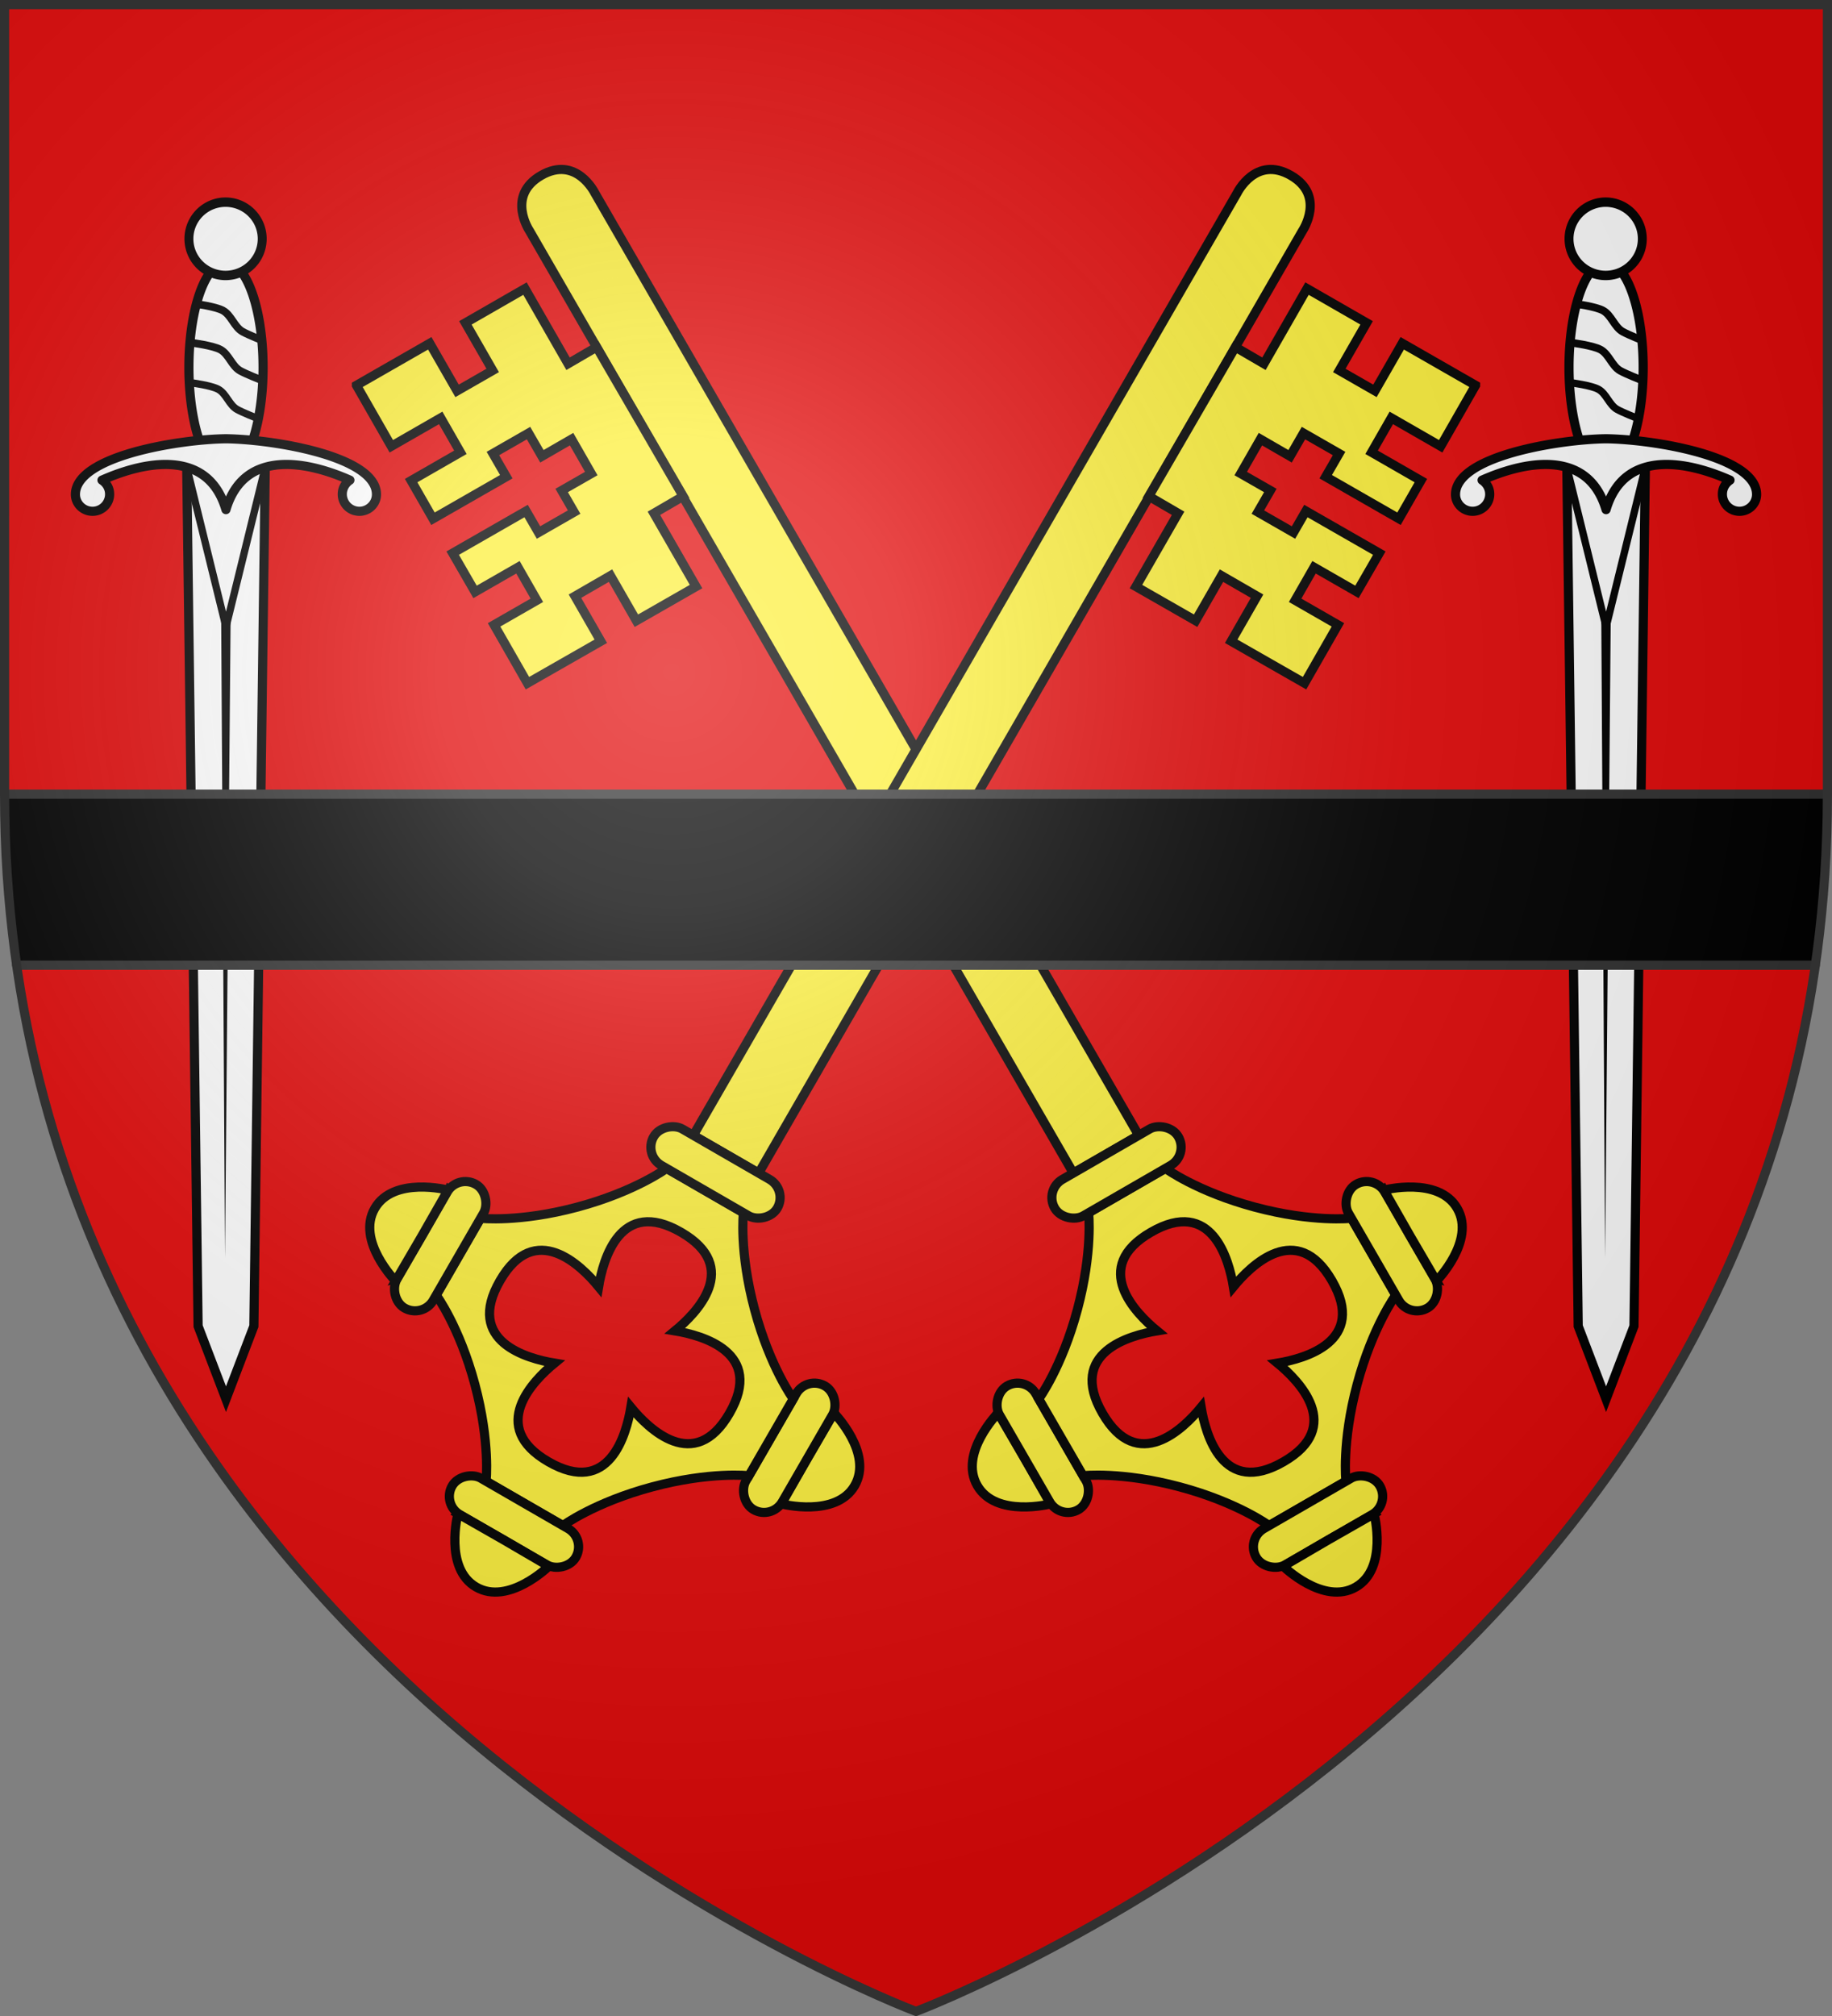
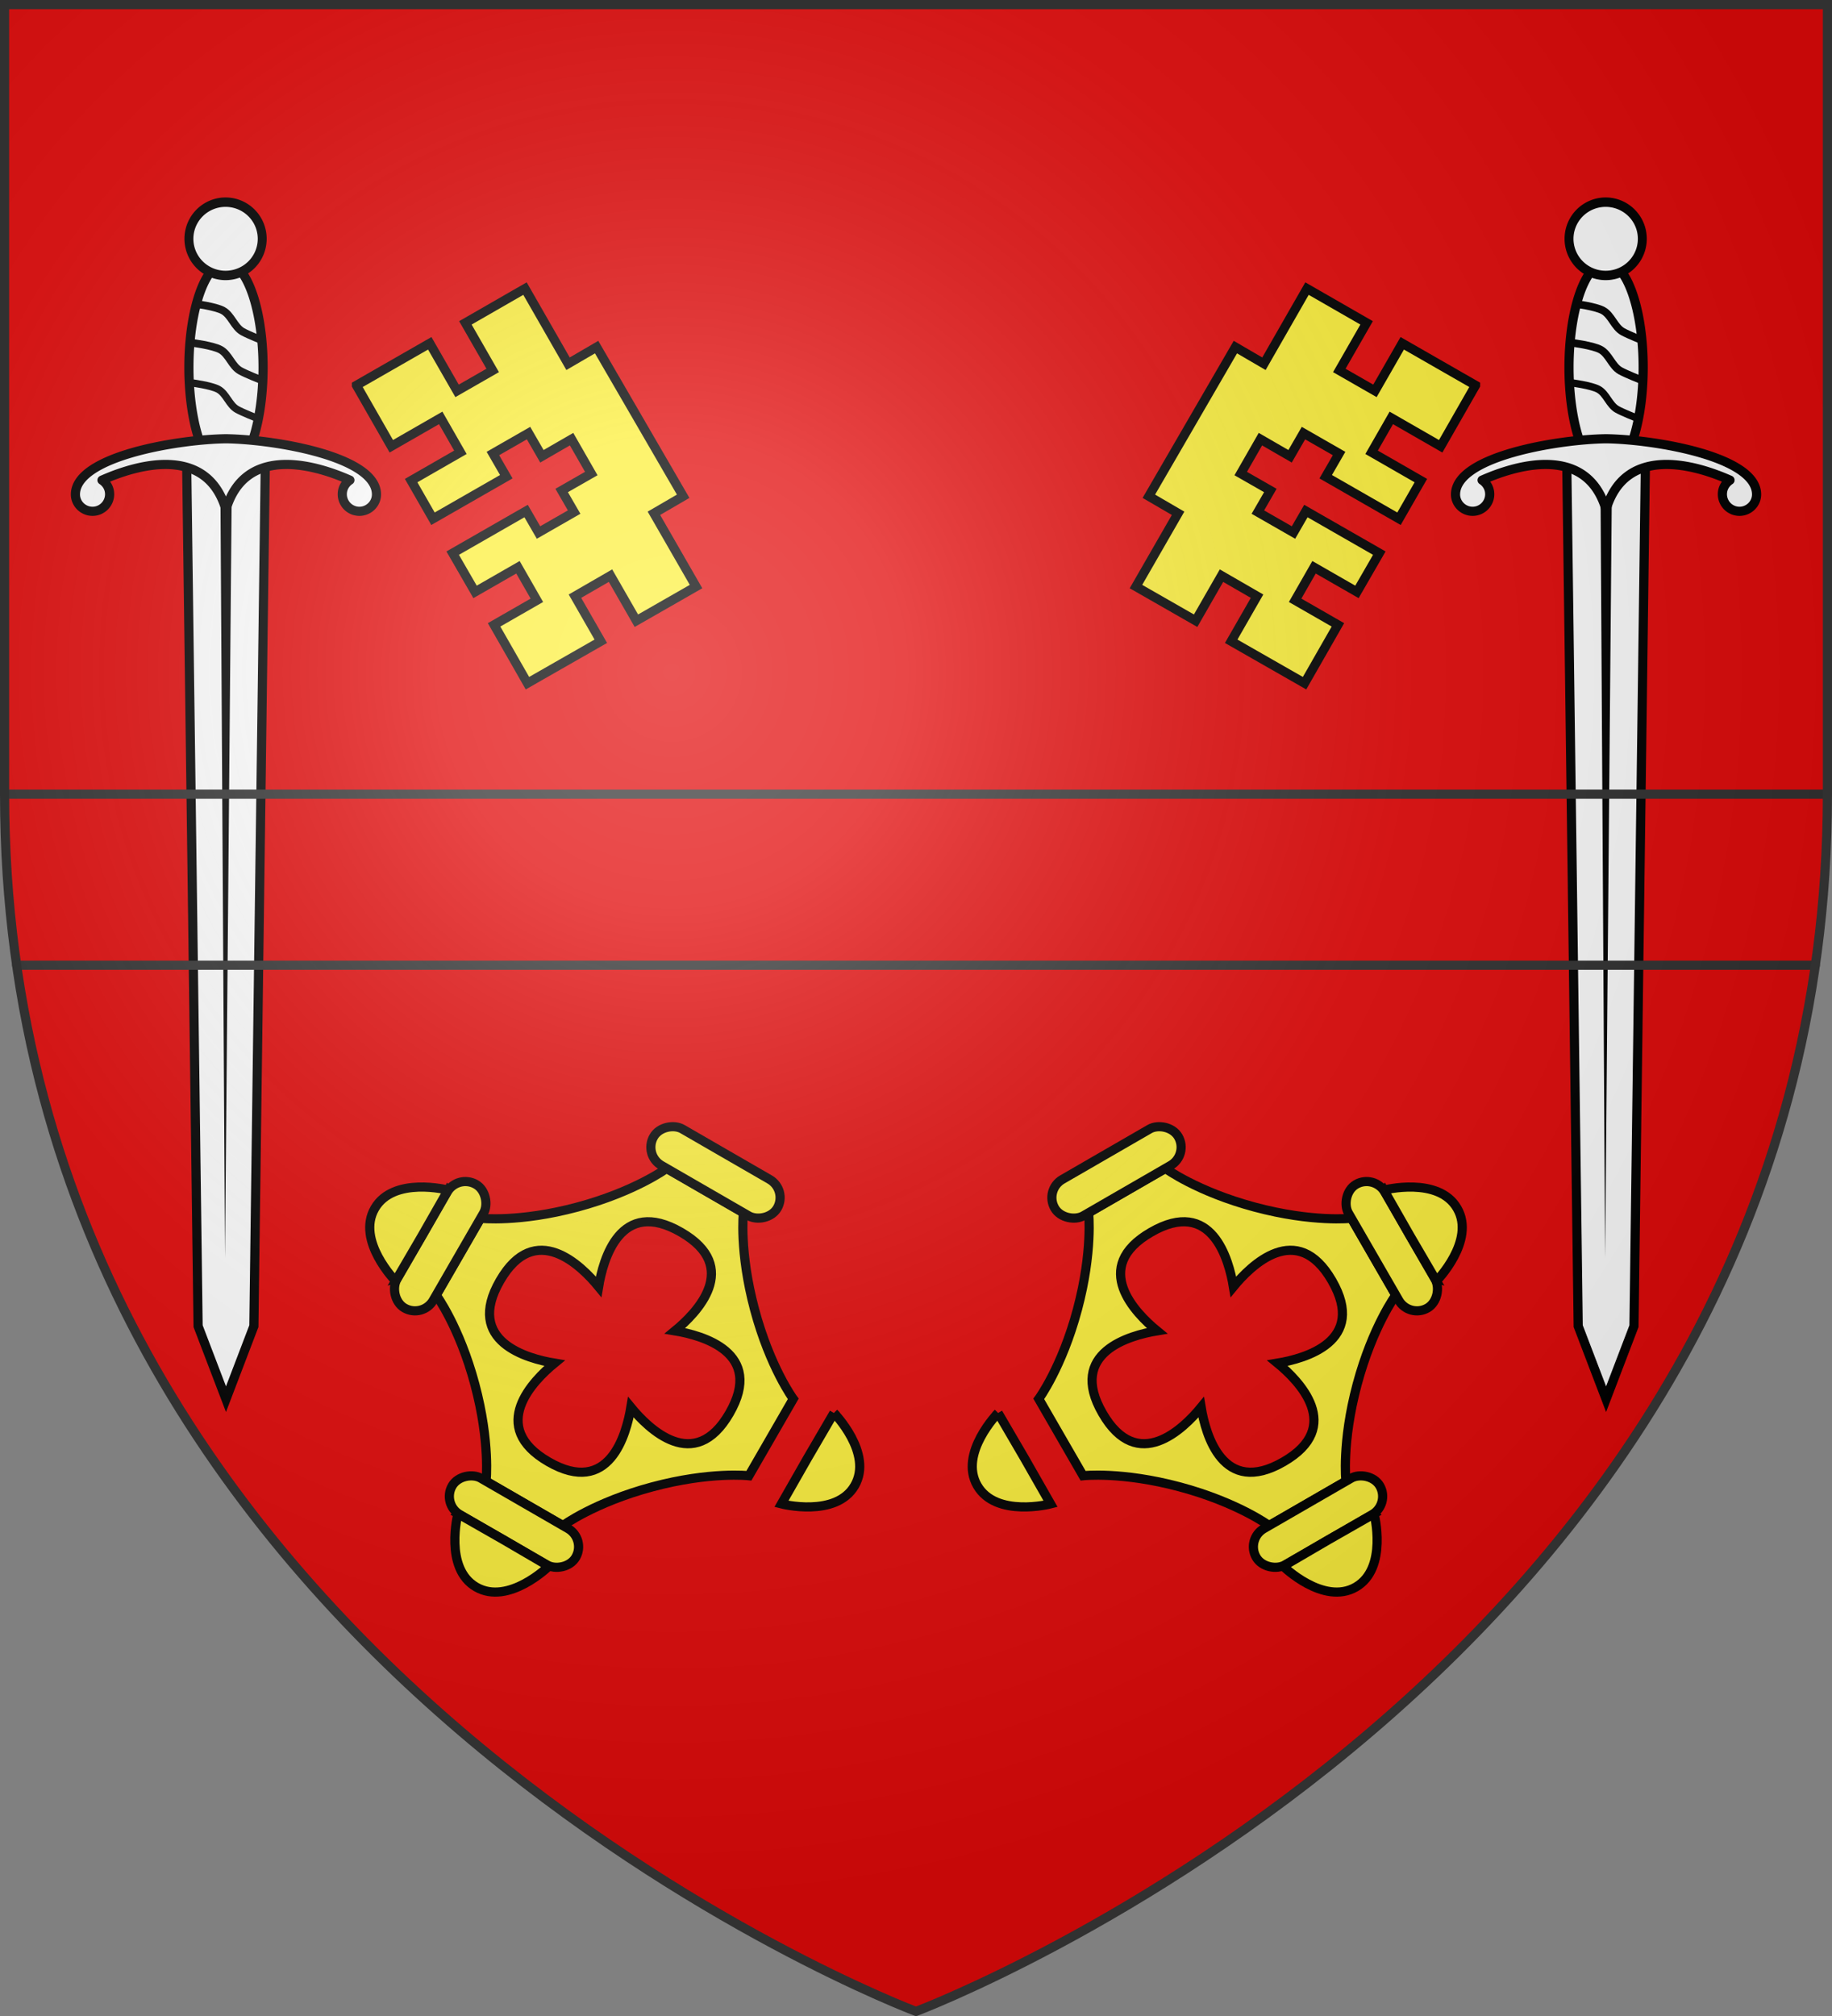
<svg xmlns="http://www.w3.org/2000/svg" xmlns:xlink="http://www.w3.org/1999/xlink" width="600" height="660" version="1.0">
  <rect width="100%" height="100%" fill="#808080" stroke="none" />
  <defs>
    <radialGradient id="g" gradientUnits="userSpaceOnUse" cx="-80" cy="-80" r="405">
      <stop style="stop-color:#fff;stop-opacity:.31" offset="0" />
      <stop style="stop-color:#fff;stop-opacity:.25" offset=".19" />
      <stop style="stop-color:#6b6b6b;stop-opacity:.125" offset=".6" />
      <stop style="stop-color:#000;stop-opacity:.125" offset="1" />
    </radialGradient>
    <linearGradient id="a">
      <stop offset="0" style="stop-color:white;stop-opacity:.314" />
      <stop style="stop-color:white;stop-opacity:.251" offset=".19" />
      <stop offset=".6" style="stop-color:#6b6b6b;stop-opacity:.125" />
      <stop offset="1" style="stop-color:black;stop-opacity:.125" />
    </linearGradient>
    <path id="b" d="M-298.5-298.5h597V-40C298.5 246.31 0 358.5 0 358.5S-298.5 246.31-298.5-40v-258.5z" />
  </defs>
  <use xlink:href="#b" style="fill:#e20909" width="600" height="660" transform="translate(300 300)" />
  <g transform="translate(300 300)">
    <g id="f" transform="matrix(1.6 0 0 -1.6 -1230.822 532.869)">
      <path d="M619.985 424.94h16.073l-2.328-175.743-5.708-14.945-5.708 14.945-2.329 175.744z" style="fill:#fff;fill-opacity:1;fill-rule:nonzero;stroke:#000;stroke-width:1.875;stroke-miterlimit:4;stroke-opacity:1" />
      <path d="m626.878 420.838.945-157.686 1.383 157.686h-2.328z" style="fill:#000;fill-opacity:1;fill-rule:evenodd;stroke:none;stroke-width:4;stroke-linecap:butt;stroke-linejoin:miter;stroke-miterlimit:4;stroke-dasharray:none;stroke-opacity:1" />
-       <path style="fill:#fff;fill-opacity:1;stroke:#000;stroke-width:1.5;stroke-linecap:butt;stroke-linejoin:round;stroke-miterlimit:4;stroke-dasharray:none;stroke-opacity:1" d="m619.985 424.94 8.037-32.688 8.036 32.689h-16.073z" />
      <path style="fill:#fff;fill-opacity:1;stroke:#000;stroke-width:2.344;stroke-linecap:butt;stroke-linejoin:round;stroke-miterlimit:4;stroke-dasharray:none;stroke-opacity:1" d="M-313.554 192.422a9.49 26.887 0 1 1-18.98 0 9.49 26.887 0 1 1 18.98 0z" transform="matrix(.8 0 0 .8 886.457 291.428)" />
      <path style="fill:#fff;fill-opacity:1;stroke:#000;stroke-width:1.878;stroke-linecap:butt;stroke-linejoin:round;stroke-miterlimit:4;stroke-dasharray:none;stroke-opacity:1" d="M-299.715 242.045a7.71 7.315 0 1 1-15.42 0 7.71 7.315 0 1 1 15.42 0z" transform="matrix(.973 0 0 1.025 927.06 223.584)" />
      <path transform="translate(60.139 238.61)" d="M540.563 177.313c-1.933 0-3.525 1.575-3.5 3.5.1 7.857 21.382 11.234 30.812 11.343 9.43-.109 30.712-3.486 30.813-11.344.024-1.924-1.568-3.5-3.5-3.5a3.501 3.501 0 0 0-3.5 3.5c0 1.218.619 2.248 1.562 2.875-8.163 3.63-21.594 6.812-25.375-6.03-3.78 12.842-17.212 9.66-25.375 6.03.943-.627 1.562-1.657 1.563-2.875 0-1.931-1.569-3.5-3.5-3.5z" style="fill:#fff;fill-opacity:1;stroke:#000;stroke-width:1.875;stroke-linecap:butt;stroke-linejoin:round;stroke-miterlimit:4;stroke-dasharray:none;stroke-opacity:1" />
      <path id="c" d="M620.889 442.218s4.088-.524 5.557-1.326c1.653-.903 2.207-3.217 3.855-4.13 1.179-.654 3.939-1.736 3.939-1.736" style="opacity:1;fill:none;fill-opacity:1;stroke:#000;stroke-width:1.5;stroke-linecap:butt;stroke-linejoin:round;stroke-miterlimit:4;stroke-dasharray:none;stroke-opacity:1" />
      <use height="250.941" width="58.753" transform="matrix(1.05 0 0 1.05 -30.878 -13.931)" id="d" xlink:href="#c" y="0" x="0" />
      <use height="250.941" width="58.753" transform="translate(.5 8)" xlink:href="#d" />
    </g>
    <use xlink:href="#e" transform="matrix(-1 0 0 1 0 0)" width="600" height="660" />
    <g style="display:inline" id="e" transform="rotate(30 1381.01 340.126) scale(1.375)">
      <path d="M53.063 647.5 53 660l.063 12.5S66 668.904 66 660s-12.937-12.5-12.938-12.5z" style="fill:#fcef3c;fill-opacity:1;fill-rule:evenodd;stroke:#000;stroke-width:2.182;stroke-linecap:butt;stroke-linejoin:miter;stroke-miterlimit:4;stroke-dasharray:none;stroke-opacity:1" />
-       <path d="M-8.99 347.91s-.682-10 8.99-10c9.677 0 8.99 10 8.99 10V607H-8.99V347.91z" style="fill:#fcef3c;fill-opacity:1;stroke:#000;stroke-width:2.182;stroke-linecap:square;stroke-linejoin:round;stroke-miterlimit:4;stroke-opacity:1" />
      <path d="m63.083 359.19.063 16.719-13.563.031.031 9.438 13.532-.031.03 10.468-20.124.063v-6.375l-9.781.031v6.375h-8.157l.032 9.438 8.125-.032v5.938l9.78-.031v-5.907l20.157-.062v10.656l-11.781.031.031 9.063 11.75-.031.063 16-20.125.093-.032-12.375h-9.78l.03 12.375-16.375.063-.03-20.125-8.063-.031.093-41.063 7.875.031-.062-20.625 16.375-.031.031 13.063 9.781-.032-.03-13.062 20.124-.063z" style="fill:#fcef3c;fill-opacity:1;fill-rule:evenodd;stroke:#000;stroke-width:2.182;stroke-linecap:butt;stroke-linejoin:miter;stroke-miterlimit:4;stroke-dasharray:none;stroke-opacity:1" />
-       <rect ry="5" y="643" x="43" height="34" width="10" style="fill:#fcef3c;fill-opacity:1;stroke:#000;stroke-width:2.182;stroke-linecap:square;stroke-linejoin:round;stroke-miterlimit:4;stroke-dasharray:none;stroke-opacity:1" />
      <path d="M-10.562 617s-3.71 8.505-13.821 18.617C-34.495 645.728-43 649.438-43 649.438v21.124s8.505 3.71 18.617 13.821C-14.272 694.495-10.562 703-10.562 703h21.124s3.71-8.505 13.821-18.617C34.495 674.272 43 670.562 43 670.562v-21.124s-8.505-3.71-18.617-13.821C14.272 625.505 10.562 617 10.562 617h-21.124zM0 628.44c16.724-.004 12.816 14.911 10.5 21.06 6.149-2.316 21.064-6.224 21.06 10.5.004 16.724-14.911 12.816-21.06 10.5 2.316 6.149 6.224 21.064-10.5 21.06-16.724.004-12.816-14.911-10.5-21.06-6.149 2.316-21.064 6.224-21.06-10.5-.004-16.724 14.911-12.816 21.06-10.5-2.316-6.149-6.224-21.064 10.5-21.06z" style="fill:#fcef3c;fill-opacity:1;fill-rule:evenodd;stroke:#000;stroke-width:2.182;stroke-linecap:butt;stroke-linejoin:miter;stroke-miterlimit:4;stroke-dasharray:none;stroke-opacity:1" />
      <rect style="fill:#fcef3c;fill-opacity:1;stroke:#000;stroke-width:2.182;stroke-linecap:square;stroke-linejoin:round;stroke-miterlimit:4;stroke-dasharray:none;stroke-opacity:1" width="10" height="34" x="-53" y="643" ry="5" />
      <rect transform="rotate(90)" ry="5" y="-17" x="607" height="34" width="10" style="fill:#fcef3c;fill-opacity:1;stroke:#000;stroke-width:2.182;stroke-linecap:square;stroke-linejoin:round;stroke-miterlimit:4;stroke-dasharray:none;stroke-opacity:1" />
      <rect style="fill:#fcef3c;fill-opacity:1;stroke:#000;stroke-width:2.182;stroke-linecap:square;stroke-linejoin:round;stroke-miterlimit:4;stroke-dasharray:none;stroke-opacity:1" width="10" height="34" x="703" y="-17" ry="5" transform="rotate(90)" />
      <path style="fill:#fcef3c;fill-opacity:1;fill-rule:evenodd;stroke:#000;stroke-width:2.182;stroke-linecap:butt;stroke-linejoin:miter;stroke-miterlimit:4;stroke-dasharray:none;stroke-opacity:1" d="M-53.063 647.5-53 660l-.063 12.5S-66 668.904-66 660s12.937-12.5 12.938-12.5zM-12.5 713.063 0 713l12.5.063S8.904 726 0 726s-12.5-12.937-12.5-12.938z" />
    </g>
    <use xlink:href="#f" transform="translate(452)" width="600" height="660" />
-     <path style="fill:#000" d="M-298.5-40c0 19.465 1.397 38.125 3.969 56H294.53c2.572-17.875 3.969-36.535 3.969-56h-597z" />
    <path style="opacity:1;fill:none;fill-opacity:1;fill-rule:nonzero;stroke:#313131;stroke-width:3;stroke-linecap:round;stroke-linejoin:round;stroke-miterlimit:4;stroke-dasharray:none;stroke-dashoffset:0;stroke-opacity:1" d="M-298.5-40h597M-294.531 16H294.53" />
  </g>
  <use xlink:href="#b" style="fill:url(#g)" width="600" height="660" transform="translate(300 300)" />
  <use xlink:href="#b" style="fill:none;stroke:#313131;stroke-width:3;stroke-opacity:1" width="600" height="660" transform="translate(300 300)" />
</svg>